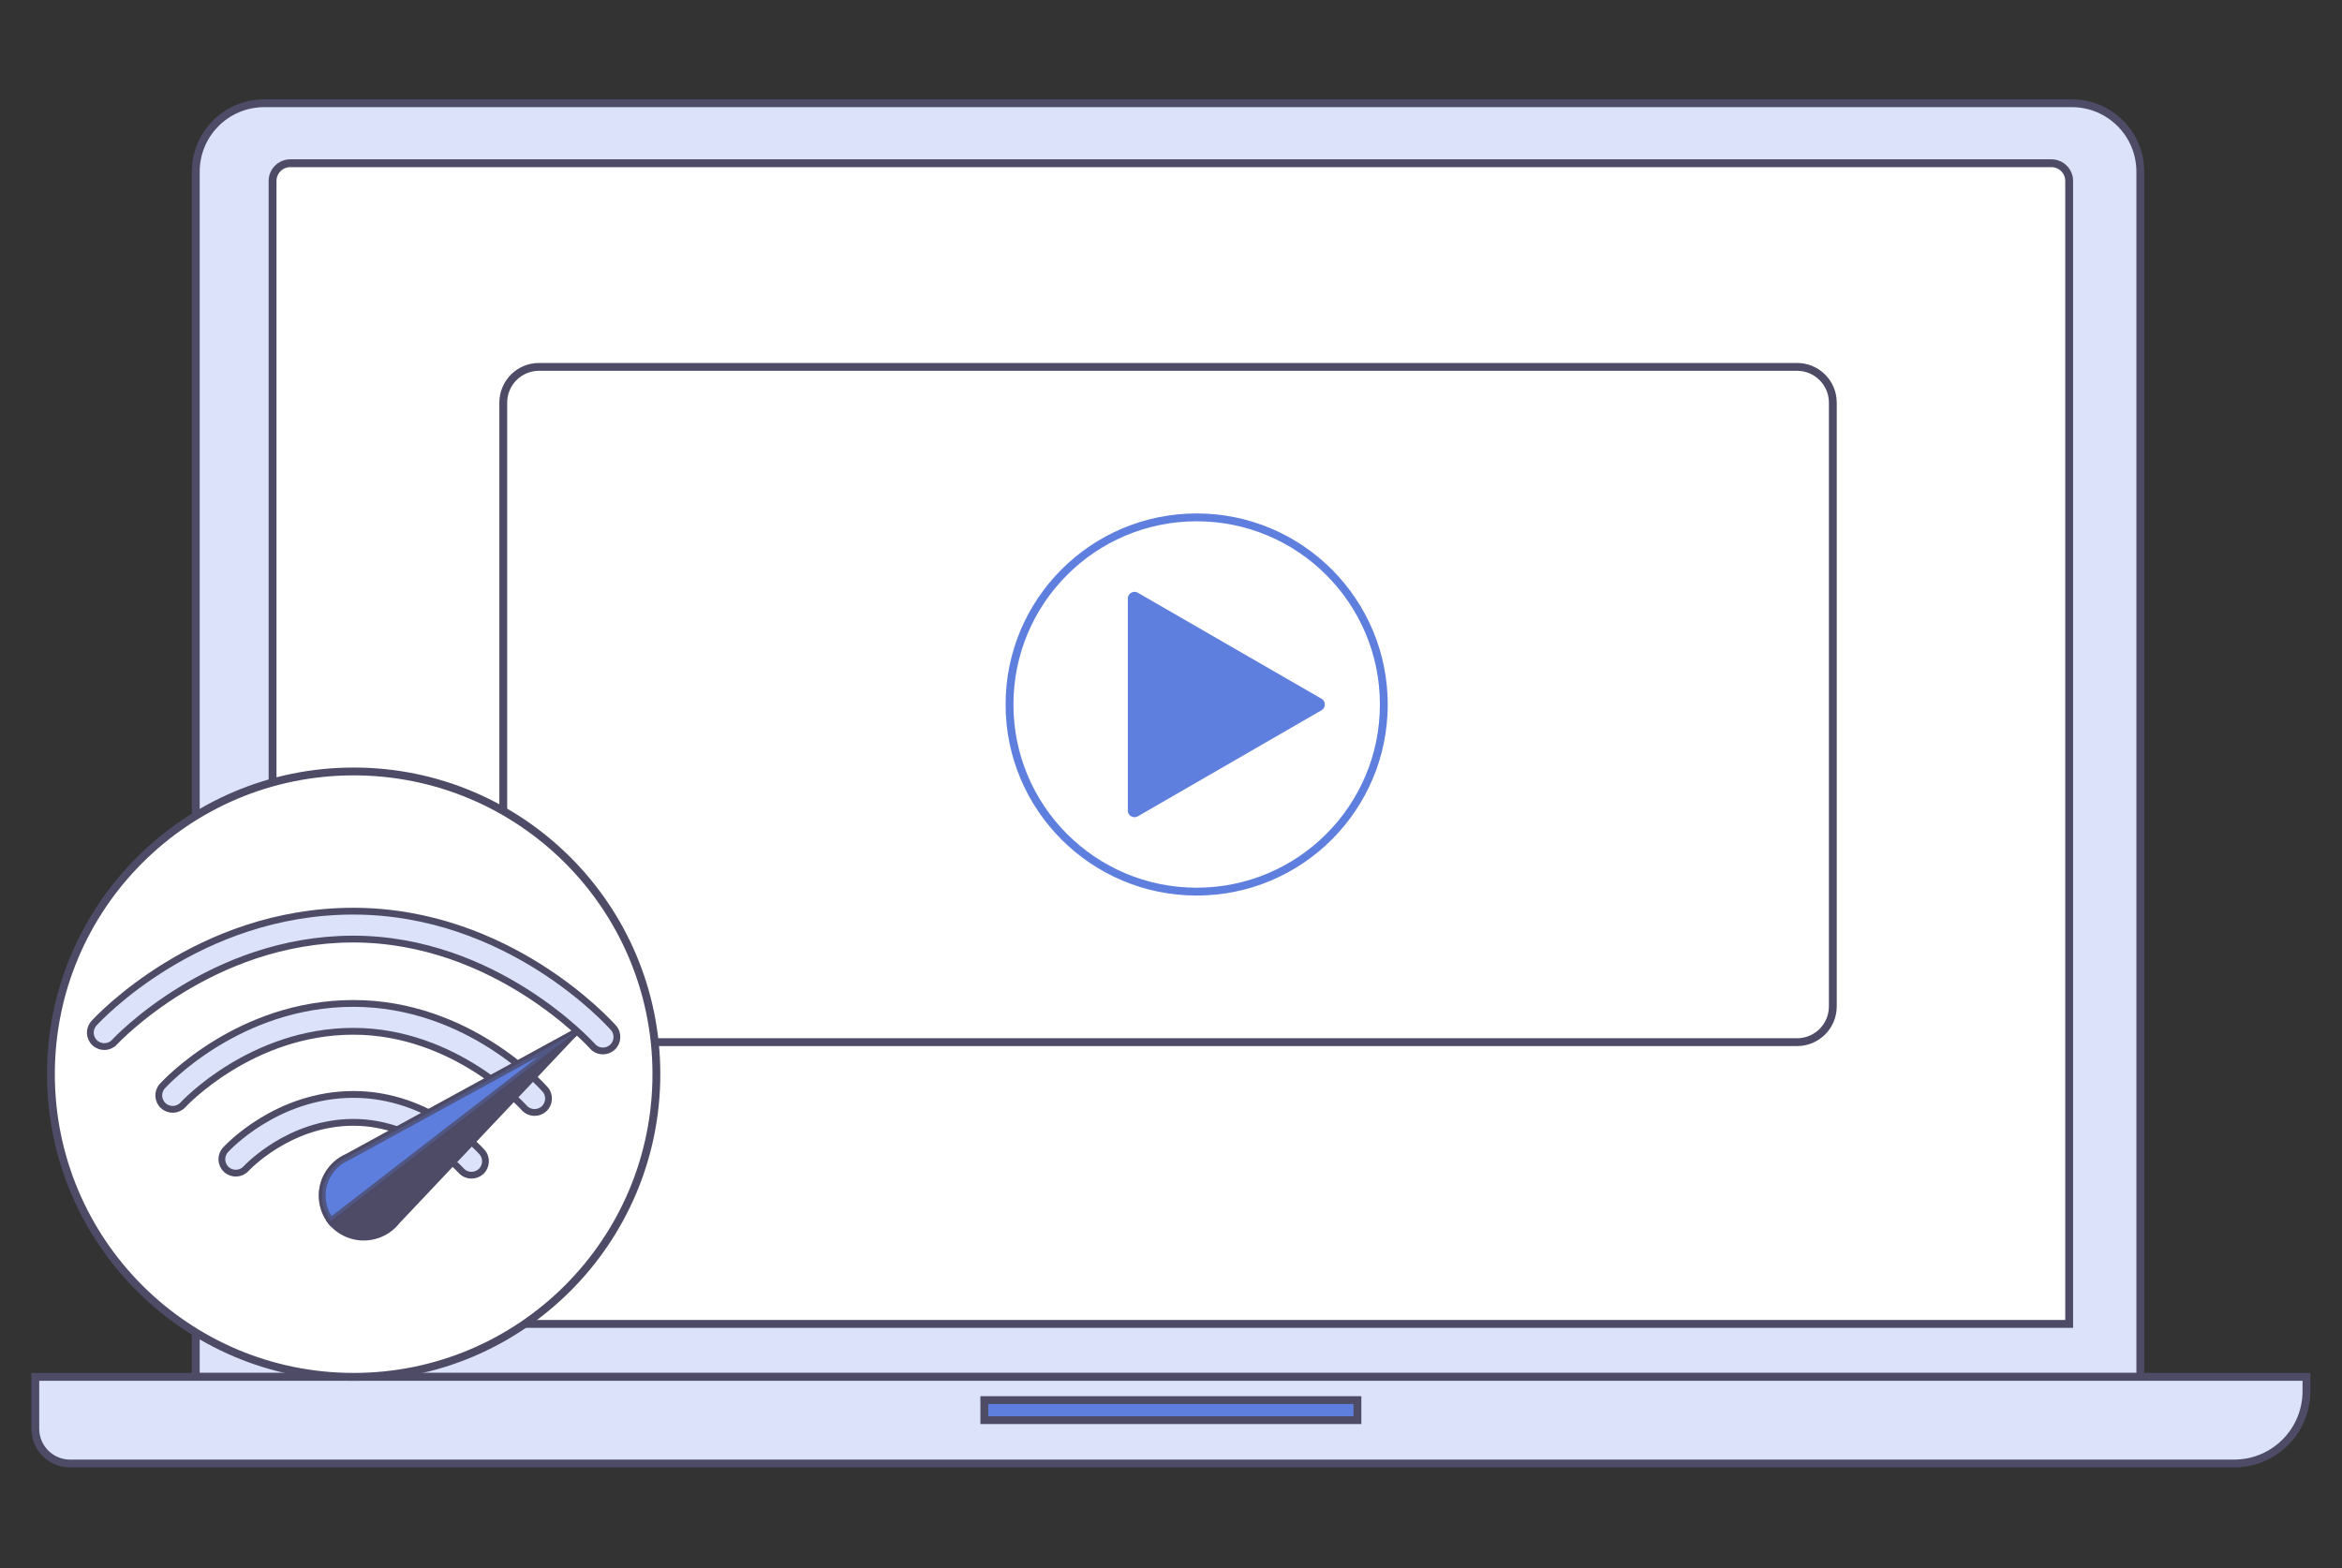
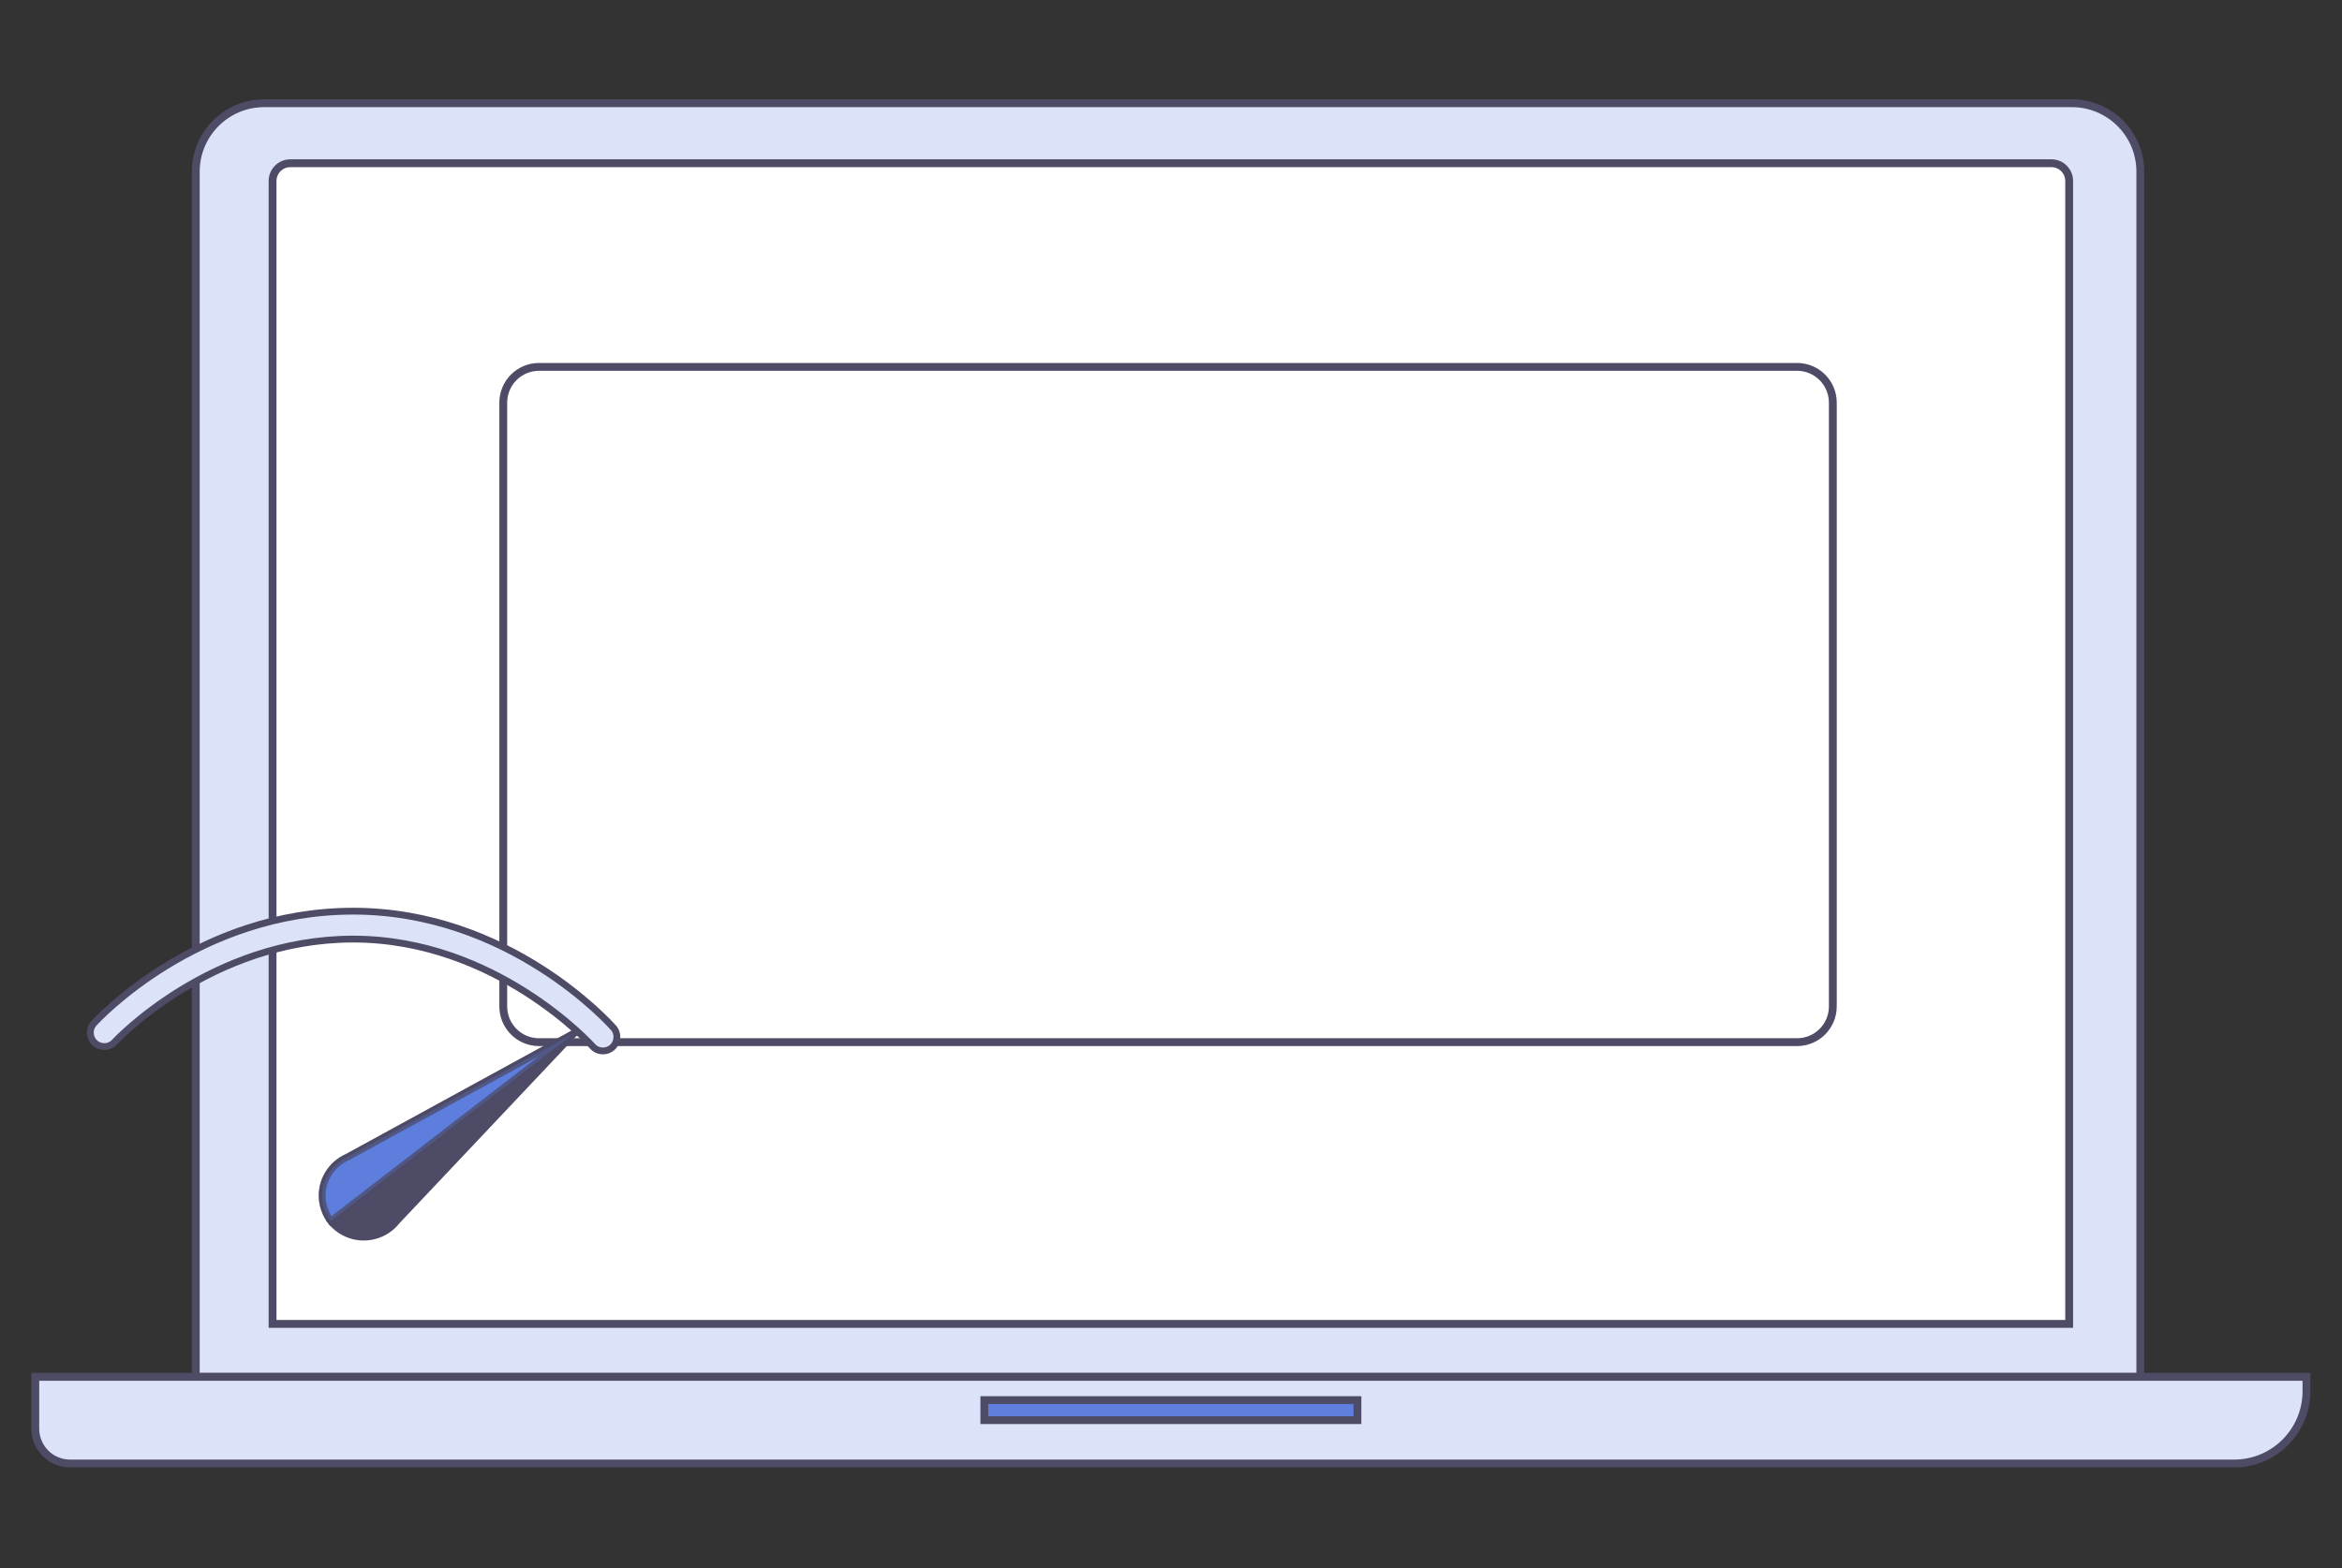
<svg xmlns="http://www.w3.org/2000/svg" width="448" height="300" viewBox="0 0 448 300" fill="none">
  <rect x="0" y="0" width="448" height="300" fill="#333333" stroke="none" />
  <g clip-path="url(#clip0_2495_101600)">
    <path d="M409.42 263.41H37.45V32.84C37.45 25.61 43.31 19.75 50.54 19.75H396.33C403.56 19.75 409.42 25.61 409.42 32.84V263.41Z" fill="#DBE2F9" stroke="#4D4B66" stroke-width="1.5" stroke-miterlimit="10" />
    <path d="M395.81 253.28H52.14V34.62C52.14 32.75 53.66 31.23 55.53 31.23H392.42C394.29 31.23 395.81 32.75 395.81 34.62V253.28Z" fill="white" stroke="#4D4B66" stroke-width="1.5" stroke-miterlimit="10" />
    <path d="M427.37 279.99H13.41C9.73 279.99 6.75 277.01 6.75 273.33V263.41H441.2V266.16C441.2 273.8 435.01 279.99 427.37 279.99Z" fill="#DBE2F9" stroke="#4D4B66" stroke-width="1.5" stroke-miterlimit="10" />
    <path d="M259.66 267.86H188.29V271.69H259.66V267.86Z" fill="#5F7FDF" stroke="#4D4B66" stroke-width="1.5" stroke-miterlimit="10" />
    <path d="M343.76 199.38H103.11C99.33 199.38 96.27 196.32 96.27 192.54V77.03C96.27 73.25 99.33 70.19 103.11 70.19H343.76C347.54 70.19 350.6 73.25 350.6 77.03V192.54C350.6 196.32 347.54 199.38 343.76 199.38Z" fill="white" stroke="#4D4B66" stroke-width="1.5" stroke-miterlimit="10" />
-     <path d="M252.78 133.67C253.64 134.16 253.64 135.4 252.78 135.89L235.22 146.03L217.66 156.17C216.8 156.66 215.74 156.05 215.74 155.06V134.78V114.51C215.74 113.52 216.81 112.9 217.66 113.4L235.22 123.54L252.78 133.67Z" fill="#5F7FDF" />
-     <path d="M228.91 170.58C248.682 170.58 264.71 154.552 264.71 134.78C264.71 115.008 248.682 98.98 228.91 98.98C209.138 98.98 193.11 115.008 193.11 134.78C193.11 154.552 209.138 170.58 228.91 170.58Z" stroke="#5F7FDF" stroke-width="1.5" stroke-miterlimit="10" />
-     <path d="M67.65 263.41C99.633 263.41 125.56 237.483 125.56 205.5C125.56 173.517 99.633 147.59 67.65 147.59C35.667 147.59 9.74 173.517 9.74 205.5C9.74 237.483 35.667 263.41 67.65 263.41Z" fill="white" stroke="#4D4B66" stroke-width="1.5" stroke-miterlimit="10" />
    <path d="M115.34 201.06C114.6 201.06 113.87 200.76 113.34 200.16C113.16 199.96 94.83 179.66 67.56 179.66C40.28 179.66 22.1 199.16 21.92 199.36C20.93 200.45 19.24 200.52 18.15 199.53C17.06 198.54 16.98 196.85 17.98 195.76C18.78 194.88 37.86 174.32 67.56 174.32C97.29 174.32 116.53 195.71 117.34 196.62C118.32 197.72 118.21 199.41 117.11 200.39C116.6 200.84 115.97 201.06 115.34 201.06Z" fill="#DBE2F9" stroke="#4D4B66" stroke-width="1.3" stroke-miterlimit="10" stroke-linecap="round" stroke-linejoin="round" />
-     <path d="M102.26 212.83C101.52 212.83 100.79 212.53 100.26 211.93C100.13 211.79 87.03 197.3 67.59 197.3C48.05 197.3 35.14 211.22 35.01 211.36C34.02 212.45 32.33 212.53 31.24 211.54C30.15 210.55 30.07 208.86 31.07 207.77C31.66 207.12 45.72 191.97 67.59 191.97C89.49 191.97 103.67 207.73 104.26 208.4C105.24 209.5 105.13 211.19 104.03 212.17C103.52 212.61 102.89 212.83 102.26 212.83Z" fill="#DBE2F9" stroke="#4D4B66" stroke-width="1.3" stroke-miterlimit="10" stroke-linecap="round" stroke-linejoin="round" />
-     <path d="M90.19 224.83C89.45 224.83 88.72 224.53 88.19 223.93C88.11 223.84 79.83 214.72 67.61 214.72C55.29 214.72 47.16 223.48 47.08 223.57C46.09 224.66 44.4 224.74 43.31 223.75C42.22 222.76 42.14 221.07 43.14 219.98C43.53 219.55 52.96 209.38 67.62 209.38C82.3 209.38 91.8 219.95 92.2 220.4C93.18 221.5 93.07 223.19 91.97 224.17C91.45 224.61 90.82 224.83 90.19 224.83Z" fill="#DBE2F9" stroke="#4D4B66" stroke-width="1.3" stroke-miterlimit="10" stroke-linecap="round" stroke-linejoin="round" />
    <path d="M63.25 233.6C65.17 236.05 68.44 237.26 71.64 236.41C73.4 235.95 74.87 234.93 75.92 233.59L110 197.51L63.25 233.6Z" fill="#4D4B66" stroke="#4D4B66" stroke-width="1.3" stroke-miterlimit="10" />
    <path d="M110.02 197.54L66.48 221.36C64.92 222.03 63.57 223.2 62.67 224.78C61.04 227.66 61.38 231.12 63.27 233.61L110.02 197.54Z" fill="#5F7FDF" stroke="#4D4B66" stroke-width="1.3" stroke-miterlimit="10" />
    <path opacity="0.5" d="M110.02 197.54L66.48 221.36C64.92 222.03 63.57 223.2 62.67 224.78C61.04 227.66 61.38 231.12 63.27 233.61L110.02 197.54Z" fill="#5F7FDF" stroke="#4D4B66" stroke-width="1.3" stroke-miterlimit="10" />
  </g>
  <defs>
    <clipPath id="clip0_2495_101600">
      <rect width="435.95" height="261.74" fill="white" transform="translate(6 19)" />
    </clipPath>
  </defs>
</svg>